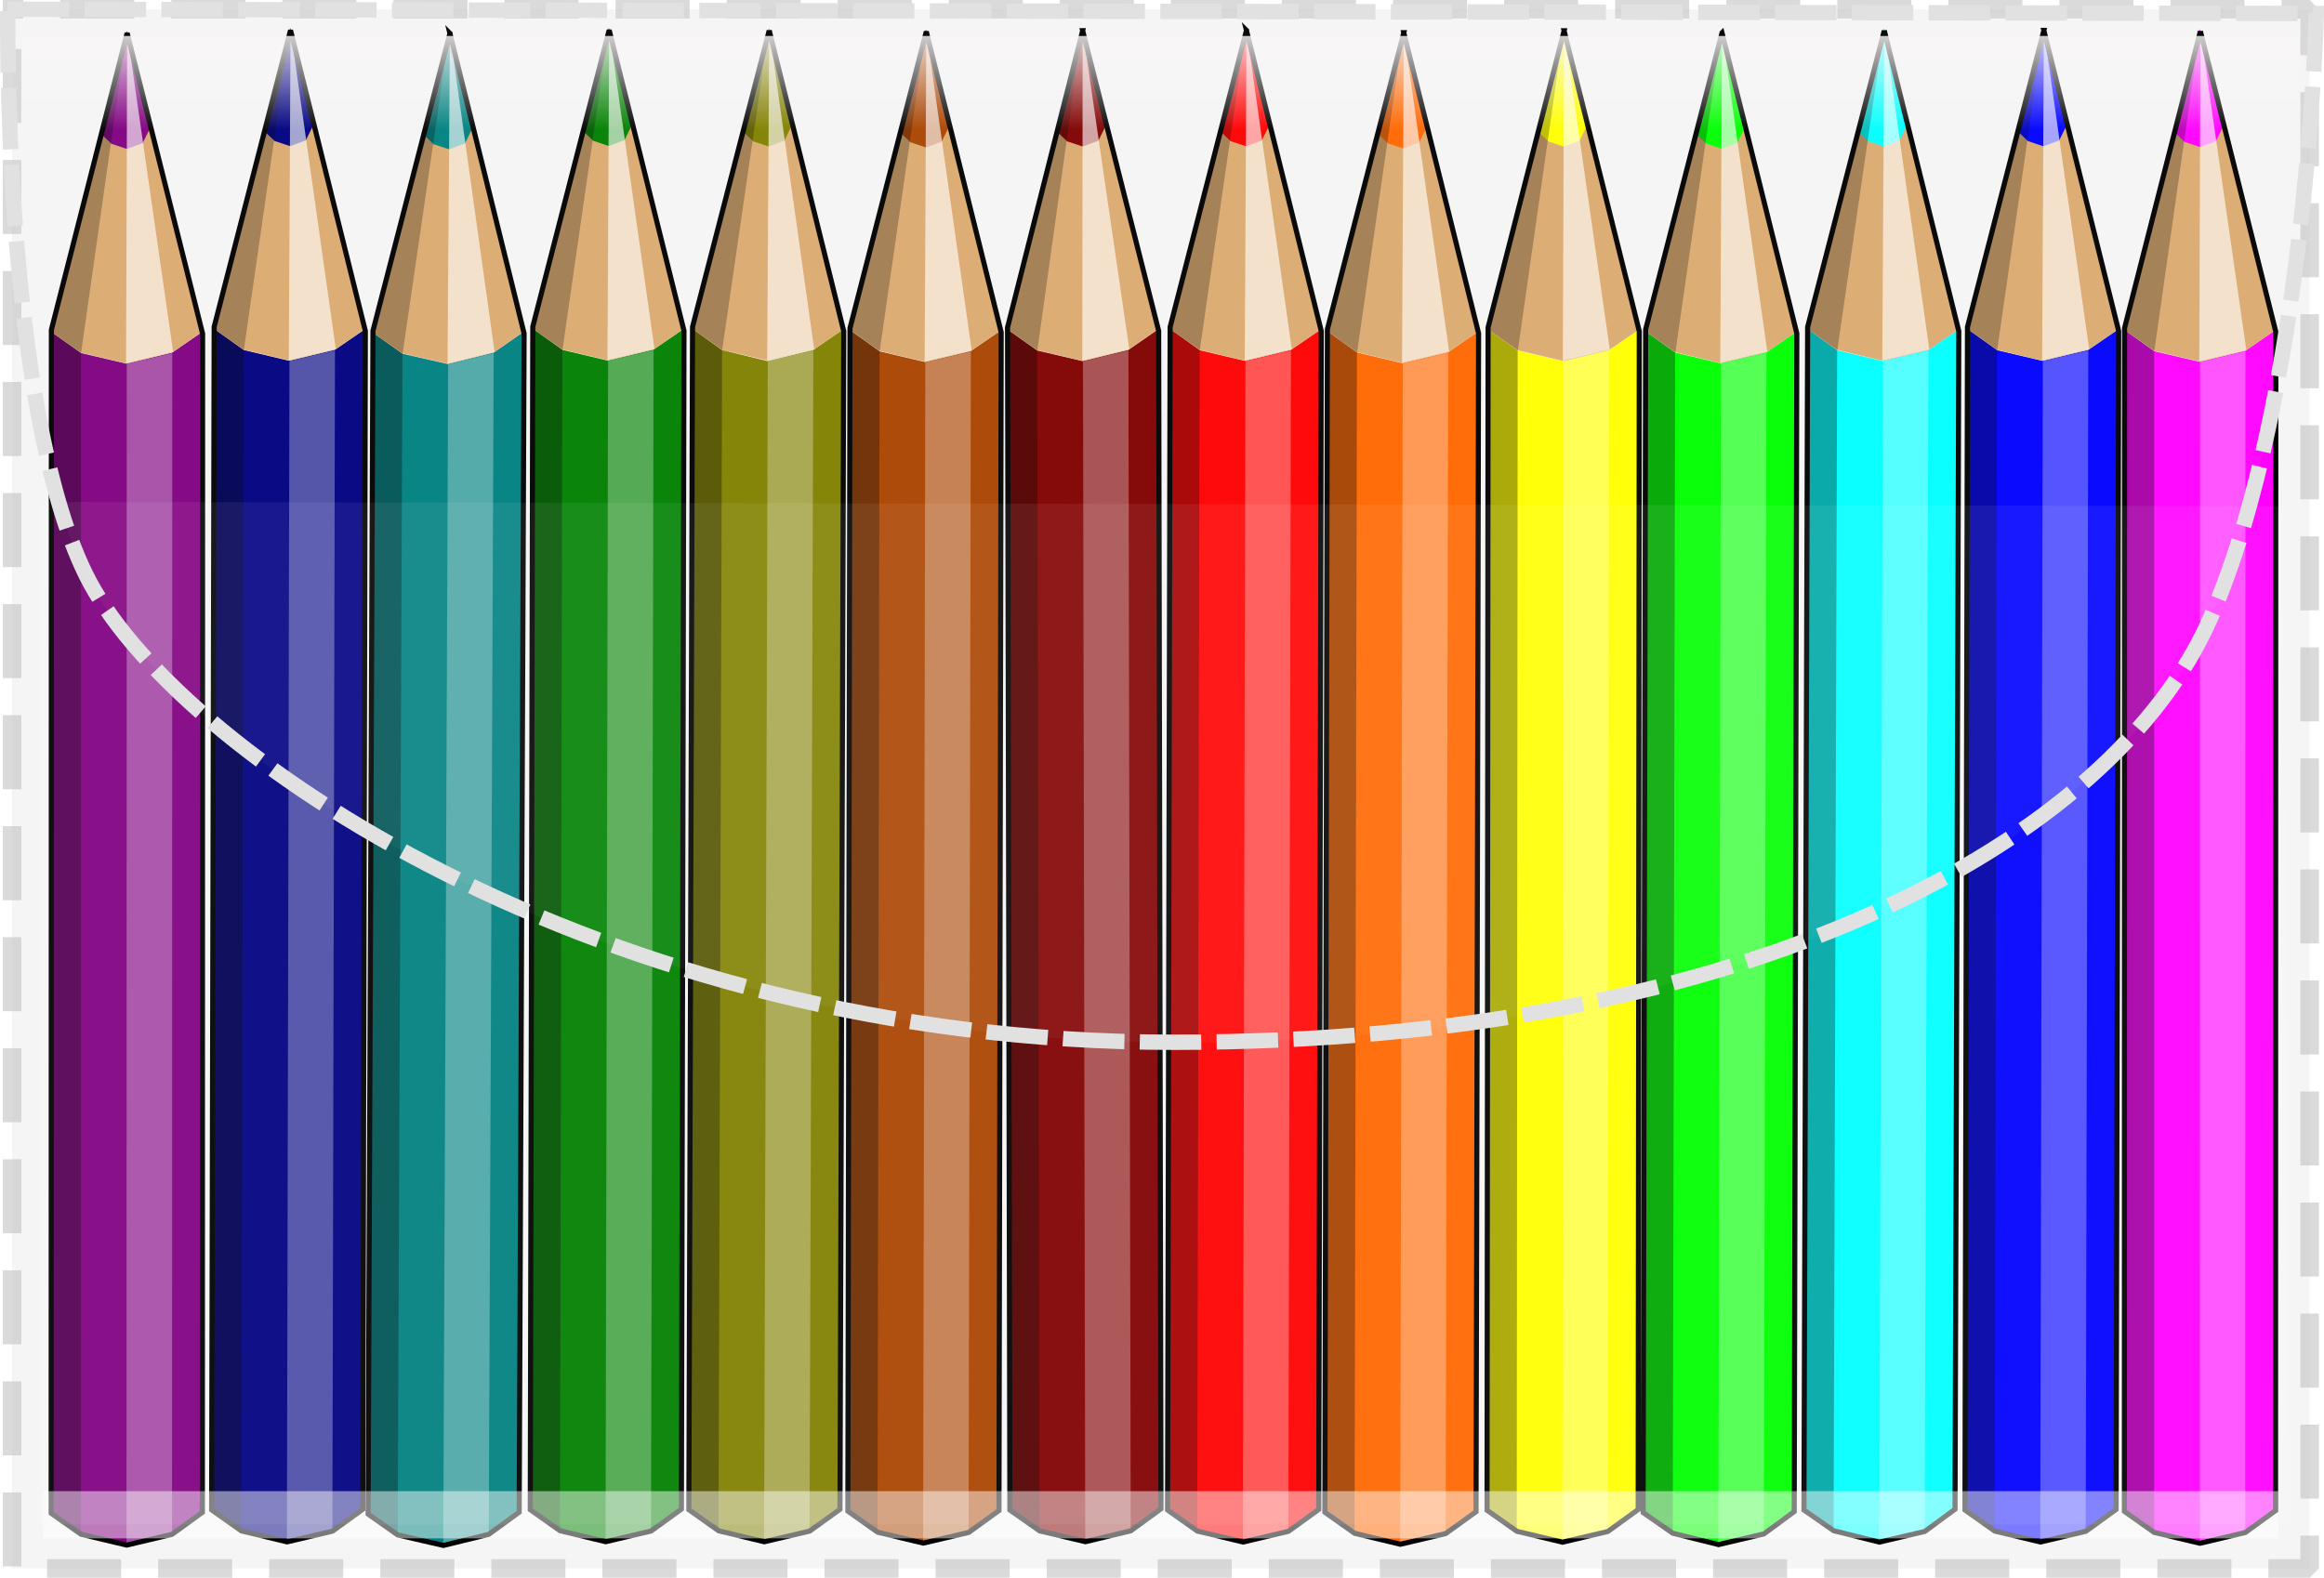
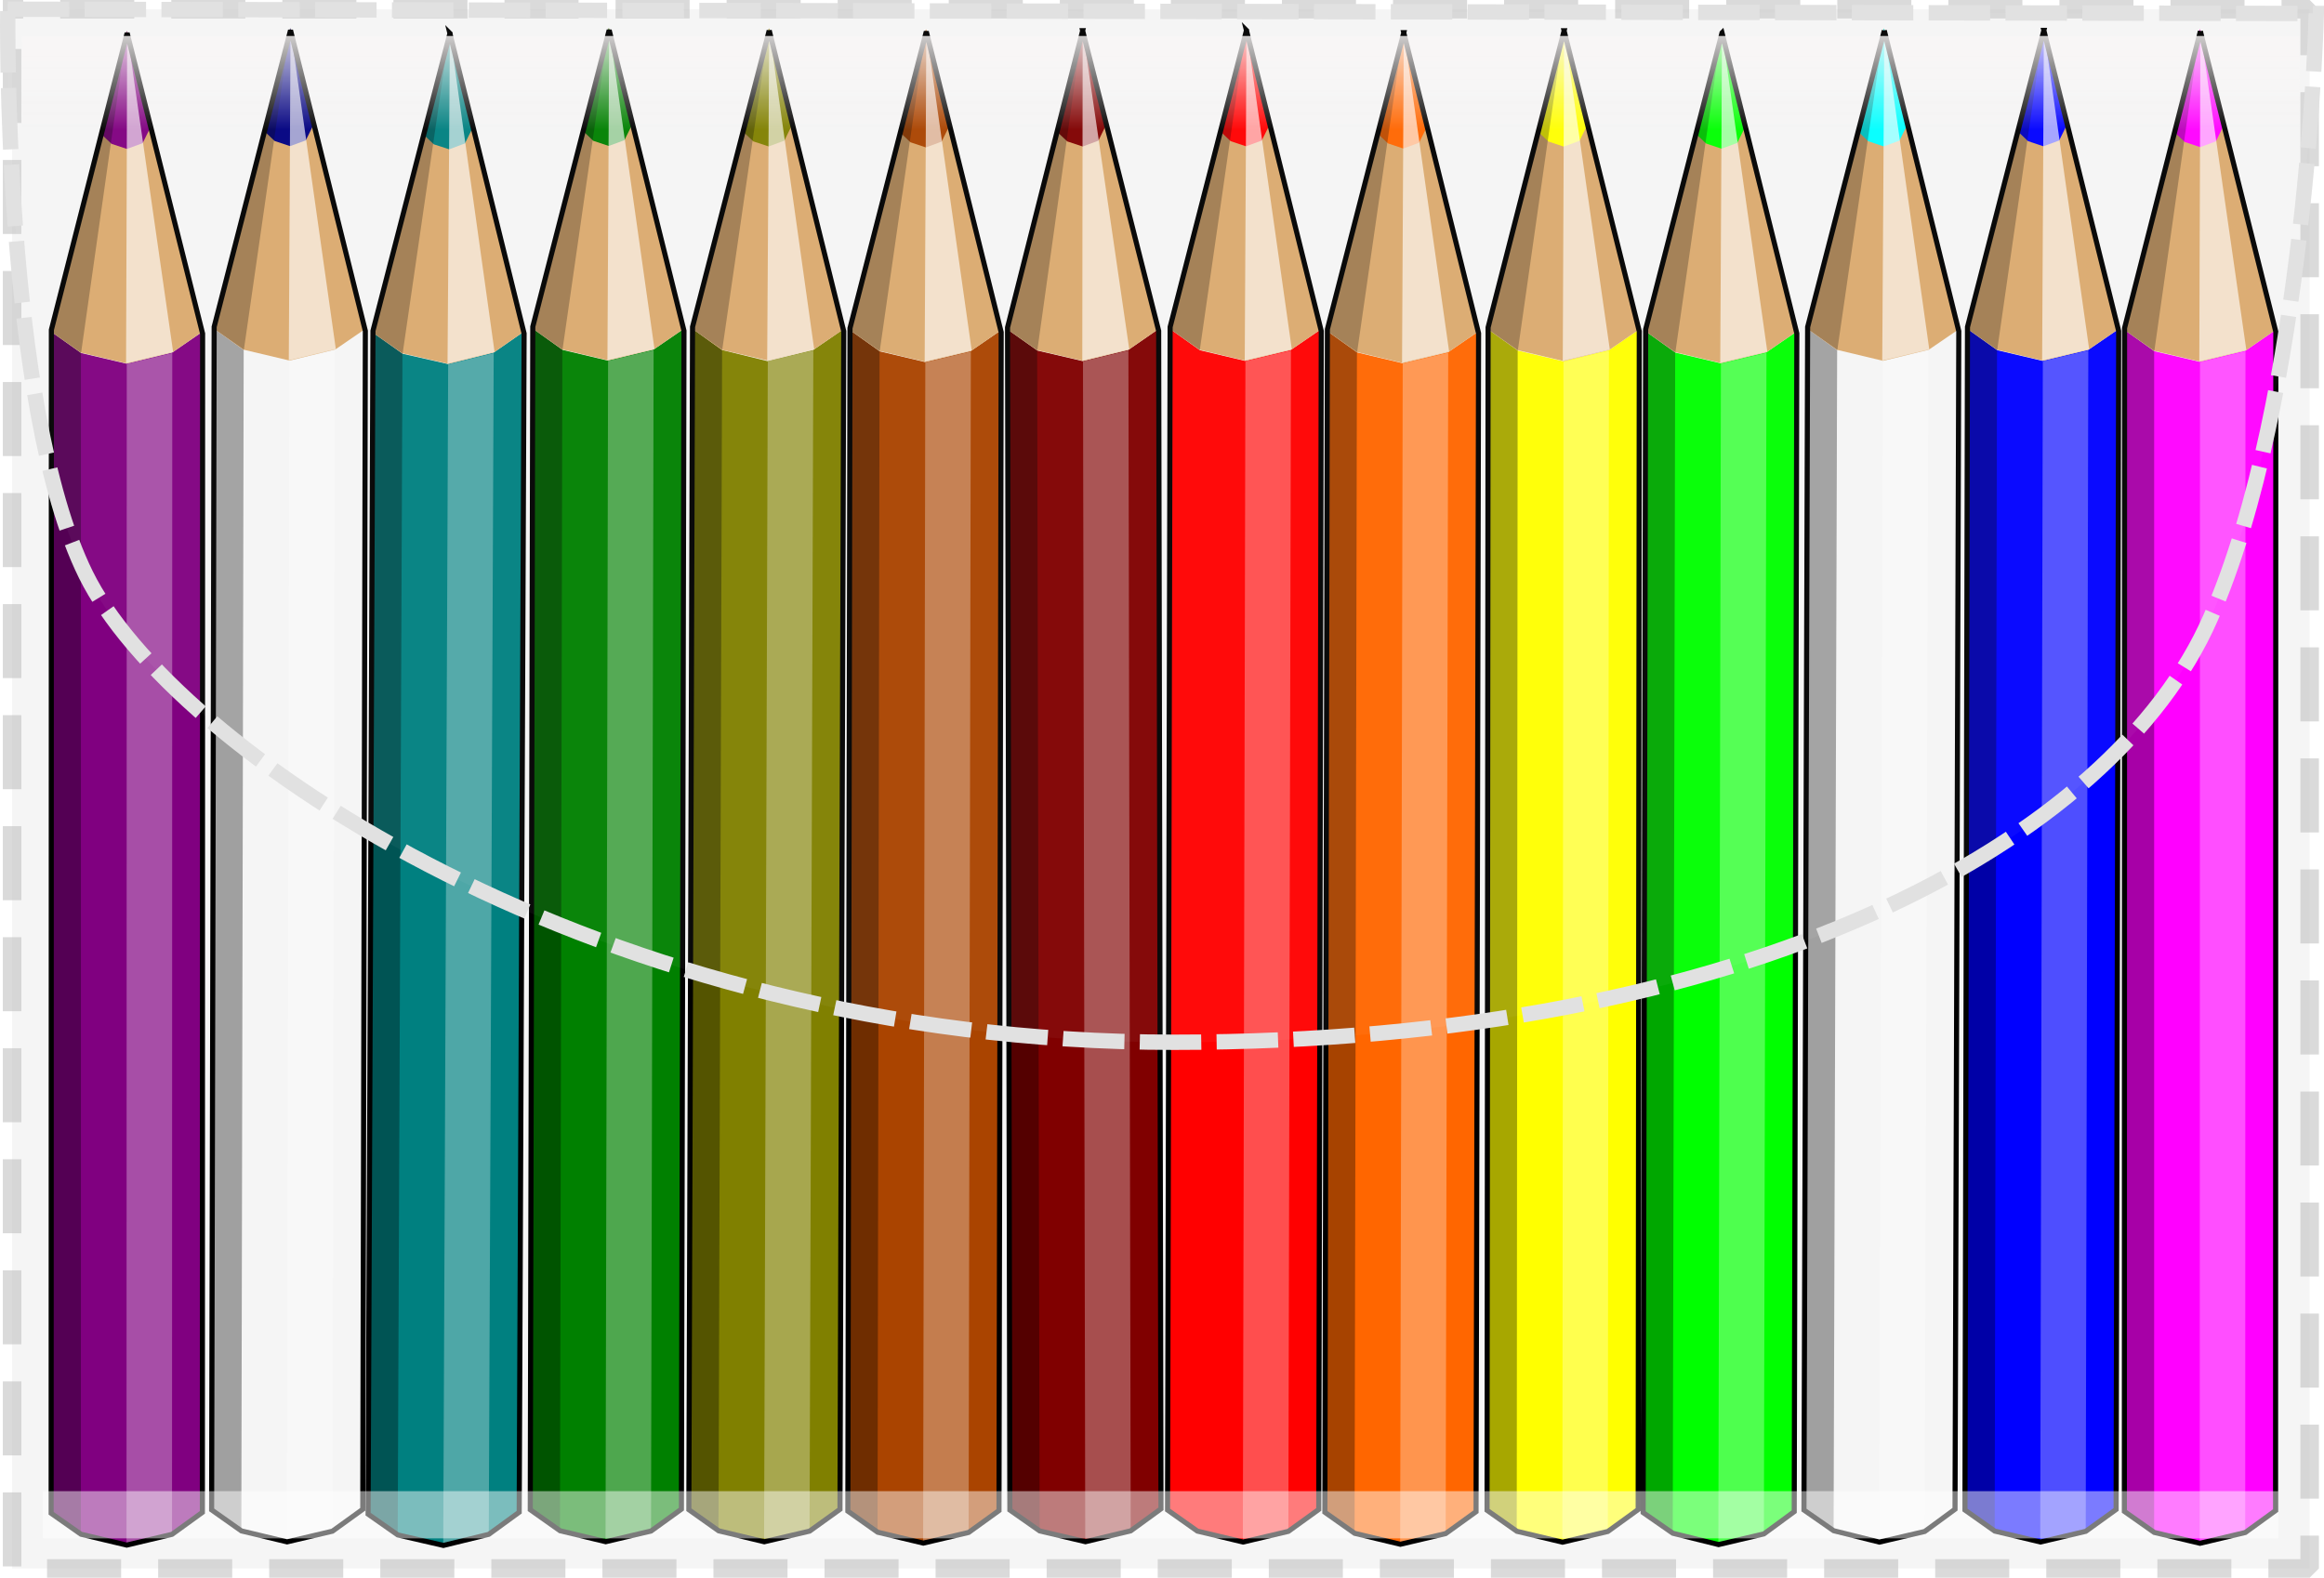
<svg xmlns="http://www.w3.org/2000/svg" id="svg10823" viewBox="0 0 543.07 368.79" version="1.0">
  <defs id="defs3">
    <filter id="filter4865" y="-.343" width="1.042" x="-.021" height="1.685">
      <feGaussianBlur id="feGaussianBlur4867" stdDeviation="4.314" />
    </filter>
    <linearGradient id="linearGradient5004" x1="387.9" gradientUnits="userSpaceOnUse" y1="190.7" gradientTransform="matrix(1.093 0 0 .774 57.2 200.27)" x2="387.9" y2="220.1">
      <stop id="stop18670" stop-color="#f9f6f6" offset="0" />
      <stop id="stop18672" stop-color="#f9f6f6" stop-opacity="0" offset="1" />
    </linearGradient>
  </defs>
  <g id="layer1" transform="translate(-24.673 -63.312)">
    <g id="g9922" transform="translate(-96.702 -173.94)">
      <g id="g4869" transform="translate(-115.16 -103.04)">
        <rect id="rect14235" opacity=".602" stroke-linejoin="bevel" fill-opacity=".431" stroke-dashoffset="12.544" height="364.46" width="536.89" stroke="#c2c2c2" stroke-linecap="square" stroke-dasharray="12.977, 12.977" y="342.45" x="239.36" stroke-width="4.326" fill="#d9d9d9" />
        <g id="g2589">
          <g id="g11964" transform="matrix(.983 .183 -.183 .983 338.98 -193.01)">
            <path id="path2789" fill-rule="evenodd" fill="#ff0" d="m437.88 820.09l-6.08 6.04-10.01 4.58-10.95-0.56-7.8-3.61-50.26-271.43 7.88 3.65 10.79 0.51 10.06-4.49 6.11-6.12 50.26 271.43z" />
            <path id="path3676" opacity=".305" fill-rule="evenodd" fill="#fff" d="m431.83 826.32l-9.99 4.4-50.27-271.43 9.99-4.4 50.27 271.43z" />
            <path id="path4571" opacity=".346" fill-rule="evenodd" d="m410.89 830.15l-7.85-3.61-50.26-271.43 7.8 3.61 50.31 271.43z" />
            <path id="path5460" fill-rule="evenodd" fill="#dbaa6e" d="m387.36 548.92l-5.73 5.74-10.05 4.55-11.11-0.54-7.69-3.56 4.62-72.31 29.96 66.12z" />
            <path id="path8121" fill-rule="evenodd" fill="#ff0" d="m366.95 503.88l-1.13 4.03-3.37 2-3.75-0.51-2.88-1.87 1.58-24.73 9.61 21.2-0.06-0.12z" />
            <path id="path6347" opacity=".63" fill-rule="evenodd" fill="#fff" d="m381.71 554.58l-10.32 4.62-8.96-49.26-4.89-26.84 24.17 71.48z" />
            <path id="path7234" opacity=".264" fill-rule="evenodd" d="m360.62 558.68l-3.22-75.88-1.57 24.6-2.81 47.82 7.6 3.46z" />
            <path id="path9017" stroke="#000" stroke-width="1.19px" fill="none" d="m357.57 483.27l-4.77 71.43 50.37 271.9 7.75 3.55 10.96 0.55 9.95-4.4 6.03-6.34-50.16-270.84-30.13-65.85z" />
          </g>
          <g id="g11982" transform="matrix(.989 -.148 .148 .989 -49.654 -60.007)">
            <path id="path10859" fill-rule="evenodd" fill="#f00" d="m476.32 832.92l-7.73 3.71-10.96 1.05-10.16-4.12-6.18-5.96 41.44-272.92 6.26 6.03 10.02 4.01 10.98-0.94 7.78-3.78-41.45 272.92z" />
            <path id="path10861" opacity=".305" fill-rule="evenodd" fill="#fff" d="m468.56 836.82l-10.89 0.88 41.45-272.91 10.89-0.89-41.45 272.92z" />
-             <path id="path10863" opacity=".346" fill-rule="evenodd" d="m447.52 833.58l-6.23-5.98 41.44-272.92 6.19 5.97-41.4 272.93z" />
            <path id="path10865" fill-rule="evenodd" fill="#dbaa6e" d="m517.44 560.16l-7.3 3.55-10.99 1-10.31-4.15-6.11-5.88 28.07-66.81 6.64 72.29z" />
            <path id="path10867" fill-rule="evenodd" fill="#f00" d="m512.92 510.92l-2.39 3.44-3.84 0.79-3.38-1.72-2.11-2.71 9.6-22.85 2.13 23.19-0.01-0.14z" />
            <path id="path10869" opacity=".63" fill-rule="evenodd" fill="#fff" d="m510.25 563.66l-11.27 0.98 7.68-49.48 4.17-26.96-0.58 75.46z" />
            <path id="path10871" opacity=".264" fill-rule="evenodd" d="m488.97 560.62l21.83-72.75-9.55 22.73-18.33 44.27 6.05 5.75z" />
            <path id="path10873" stroke="#000" stroke-width="1.19px" fill="none" d="m510.8 488.38l-27.9 65.92-41.52 273.39 6.16 5.9 10.18 4.11 10.84-0.9 7.78-4.01 41.35-272.32-6.89-72.09z" />
          </g>
          <g id="g12234" transform="matrix(.989 -.148 .148 .989 -352.38 -54.362)">
-             <path id="path11788" fill-rule="evenodd" fill="#000080" d="m555.62 839.04l-7.73 3.71-10.96 1.05-10.16-4.12-6.18-5.96 41.45-272.91 6.25 6.02 10.03 4.02 10.98-0.94 7.77-3.78-41.45 272.91z" />
            <path id="path11790" opacity=".305" fill-rule="evenodd" fill="#fff" d="m547.86 842.94l-10.88 0.89 41.44-272.92 10.89-0.89-41.45 272.92z" />
            <path id="path11792" opacity=".346" fill-rule="evenodd" d="m526.83 839.7l-6.24-5.98 41.45-272.91 6.19 5.96-41.4 272.93z" />
            <path id="path11794" fill-rule="evenodd" fill="#dbaa6e" d="m596.74 566.28l-7.29 3.55-10.99 1-10.32-4.14-6.1-5.88 28.07-66.81 6.63 72.28z" />
            <path id="path11796" fill-rule="evenodd" fill="#000080" d="m592.22 517.04l-2.39 3.44-3.84 0.79-3.38-1.72-2.1-2.7 9.6-22.85 2.13 23.18-0.02-0.14z" />
            <path id="path11798" opacity=".63" fill-rule="evenodd" fill="#fff" d="m589.55 569.78l-11.26 0.99 7.67-49.48 4.18-26.97-0.59 75.46z" />
            <path id="path11800" opacity=".264" fill-rule="evenodd" d="m568.28 566.74l21.83-72.74-9.55 22.72-18.33 44.27 6.05 5.75z" />
            <path id="path11802" stroke="#000" stroke-width="1.19px" fill="none" d="m590.11 494.5l-27.91 65.92-41.51 273.4 6.16 5.89 10.17 4.11 10.85-0.9 7.77-4.01 41.36-272.32-6.89-72.09z" />
          </g>
          <g id="g12018" transform="matrix(.989 -.148 .148 .989 -365.42 -41.864)">
            <path id="path11824" fill-rule="evenodd" fill="#008000" d="m644.01 839.59l-7.73 3.71-10.96 1.05-10.16-4.12-6.18-5.96 41.45-272.92 6.25 6.03 10.03 4.02 10.98-0.95 7.77-3.78-41.45 272.92z" />
            <path id="path11826" opacity=".305" fill-rule="evenodd" fill="#fff" d="m636.25 843.49l-10.88 0.88 41.44-272.91 10.89-0.89-41.45 272.92z" />
            <path id="path11828" opacity=".346" fill-rule="evenodd" d="m615.22 840.25l-6.24-5.98 41.45-272.92 6.19 5.97-41.4 272.93z" />
            <path id="path11830" fill-rule="evenodd" fill="#dbaa6e" d="m685.14 566.83l-7.3 3.55-10.99 1-10.32-4.15-6.1-5.88 28.07-66.81 6.64 72.29z" />
            <path id="path11832" fill-rule="evenodd" fill="#008000" d="m680.61 517.59l-2.39 3.44-3.84 0.79-3.38-1.72-2.1-2.71 9.6-22.85 2.13 23.19-0.02-0.14z" />
            <path id="path11834" opacity=".63" fill-rule="evenodd" fill="#fff" d="m677.94 570.33l-11.26 0.98 7.67-49.47 4.18-26.97-0.59 75.46z" />
            <path id="path11836" opacity=".264" fill-rule="evenodd" d="m656.67 567.29l21.83-72.75-9.55 22.73-18.33 44.27 6.05 5.75z" />
            <path id="path11838" stroke="#000" stroke-width="1.19px" fill="none" d="m678.5 495.05l-27.91 65.92-41.51 273.4 6.16 5.89 10.17 4.11 10.85-0.9 7.77-4.01 41.36-272.32-6.89-72.09z" />
          </g>
          <g id="g12036" transform="matrix(.989 -.148 .148 .989 -270.34 -46.088)">
            <path id="path11860" fill-rule="evenodd" fill="#f60" d="m732.91 857.77l-7.73 3.71-10.96 1.05-10.16-4.12-6.19-5.96 41.45-272.91 6.26 6.02 10.02 4.02 10.98-0.94 7.77-3.78-41.44 272.91z" />
            <path id="path11862" opacity=".305" fill-rule="evenodd" fill="#fff" d="m725.15 861.67l-10.89 0.89 41.45-272.92 10.88-0.88-41.44 272.91z" />
            <path id="path11864" opacity=".346" fill-rule="evenodd" d="m704.11 858.43l-6.24-5.98 41.45-272.91 6.19 5.96-41.4 272.93z" />
            <path id="path11866" fill-rule="evenodd" fill="#dbaa6e" d="m774.03 585.02l-7.3 3.54-10.99 1.01-10.32-4.15-6.1-5.88 28.07-66.81 6.64 72.29z" />
            <path id="path11868" fill-rule="evenodd" fill="#f60" d="m769.51 535.77l-2.39 3.44-3.84 0.79-3.38-1.72-2.11-2.7 9.6-22.85 2.13 23.18-0.01-0.14z" />
            <path id="path11870" opacity=".63" fill-rule="evenodd" fill="#fff" d="m766.84 588.51l-11.27 0.99 7.67-49.48 4.18-26.96-0.58 75.45z" />
            <path id="path11872" opacity=".264" fill-rule="evenodd" d="m745.56 585.47l21.83-72.74-9.55 22.72-18.33 44.27 6.05 5.75z" />
            <path id="path11874" stroke="#000" stroke-width="1.19px" fill="none" d="m767.39 513.23l-27.91 65.92-41.51 273.4 6.16 5.89 10.18 4.11 10.84-0.9 7.78-4.01 41.35-272.32-6.89-72.09z" />
          </g>
          <g id="g11938" transform="matrix(.989 -.15 .15 .989 -121.36 -107.35)">
            <path id="path11896" fill-rule="evenodd" fill="#800080" d="m280.36 852.72l-7.73 3.71-10.96 1.05-10.16-4.12-6.18-5.96 41.44-272.91 6.26 6.02 10.03 4.02 10.97-0.94 7.78-3.78-41.45 272.91z" />
            <path id="path11898" opacity=".305" fill-rule="evenodd" fill="#fff" d="m272.6 856.62l-10.89 0.89 41.45-272.92 10.89-0.89-41.45 272.92z" />
            <path id="path11900" opacity=".346" fill-rule="evenodd" d="m251.56 853.38l-6.23-5.98 41.44-272.91 6.19 5.96-41.4 272.93z" />
            <path id="path11902" fill-rule="evenodd" fill="#dbaa6e" d="m321.48 579.96l-7.3 3.55-10.99 1.01-10.31-4.15-6.11-5.88 28.07-66.81 6.64 72.28z" />
            <path id="path11904" fill-rule="evenodd" fill="#800080" d="m316.96 530.72l-2.39 3.44-3.84 0.79-3.38-1.72-2.11-2.7 9.6-22.85 2.13 23.18-0.01-0.14z" />
            <path id="path11906" opacity=".63" fill-rule="evenodd" fill="#fff" d="m314.29 583.46l-11.27 0.99 7.68-49.48 4.17-26.97-0.58 75.46z" />
            <path id="path11908" opacity=".264" fill-rule="evenodd" d="m293.01 580.42l21.83-72.74-9.55 22.72-18.33 44.27 6.05 5.75z" />
            <path id="path11910" stroke="#000" stroke-width="1.19px" fill="none" d="m314.84 508.18l-27.9 65.92-41.52 273.4 6.16 5.89 10.18 4.11 10.84-0.9 7.78-4.01 41.36-272.32-6.9-72.09z" />
          </g>
          <g id="g12072" transform="matrix(.988 -.152 .152 .988 250.48 57.491)">
            <path id="path12048" fill-rule="evenodd" fill="#800000" d="m157.77 667.61l-7.73 3.71-10.96 1.05-10.16-4.12-6.19-5.96 41.45-272.91 6.25 6.02 10.03 4.02 10.98-0.94 7.77-3.78-41.44 272.91z" />
            <path id="path12050" opacity=".305" fill-rule="evenodd" fill="#fff" d="m150.01 671.51l-10.89 0.89 41.45-272.92 10.88-0.88-41.44 272.91z" />
            <path id="path12052" opacity=".346" fill-rule="evenodd" d="m128.97 668.27l-6.24-5.98 41.45-272.91 6.19 5.96-41.4 272.93z" />
            <path id="path12054" fill-rule="evenodd" fill="#dbaa6e" d="m198.89 394.86l-7.3 3.54-10.99 1.01-10.32-4.15-6.1-5.88 28.07-66.81 6.64 72.29z" />
            <path id="path12056" fill-rule="evenodd" fill="#800000" d="m194.37 345.61l-2.39 3.44-3.84 0.79-3.38-1.72-2.11-2.7 9.6-22.85 2.13 23.18-0.01-0.14z" />
            <path id="path12058" opacity=".63" fill-rule="evenodd" fill="#fff" d="m191.69 398.35l-11.26 0.99 7.67-49.48 4.18-26.96-0.59 75.45z" />
            <path id="path12060" opacity=".264" fill-rule="evenodd" d="m170.42 395.31l21.83-72.74-9.55 22.72-18.33 44.27 6.05 5.75z" />
            <path id="path12062" stroke="#000" stroke-width="1.19px" fill="none" d="m192.25 323.07l-27.91 65.92-41.51 273.4 6.16 5.89 10.18 4.11 10.84-0.9 7.78-4.01 41.35-272.32-6.89-72.09z" />
          </g>
          <g id="g12108" transform="translate(216.73 197.77)">
            <g id="g12333" transform="matrix(.989 -.15 .15 .989 -43.353 80.935)">
              <path id="path12084" fill-rule="evenodd" fill="#f0f" d="m525.82 499.17l-7.72 3.71-10.96 1.05-10.16-4.12-6.19-5.96 41.45-272.92 6.25 6.03 10.03 4.01 10.98-0.94 7.77-3.78-41.45 272.92z" />
              <path id="path12086" opacity=".305" fill-rule="evenodd" fill="#fff" d="m518.06 503.07l-10.88 0.88 41.45-272.91 10.88-0.89-41.45 272.92z" />
              <path id="path12088" opacity=".346" fill-rule="evenodd" d="m497.03 499.83l-6.24-5.98 41.45-272.92 6.19 5.97-41.4 272.93z" />
              <path id="path12090" fill-rule="evenodd" fill="#dbaa6e" d="m566.95 226.41l-7.3 3.55-10.99 1-10.32-4.15-6.1-5.88 28.07-66.81 6.64 72.29z" />
              <path id="path12092" fill-rule="evenodd" fill="#f0f" d="m562.42 177.17l-2.38 3.44-3.84 0.79-3.38-1.72-2.11-2.71 9.6-22.85 2.13 23.19-0.02-0.14z" />
              <path id="path12094" opacity=".63" fill-rule="evenodd" fill="#fff" d="m559.75 229.91l-11.26 0.98 7.67-49.48 4.18-26.96-0.59 75.46z" />
              <path id="path12096" opacity=".264" fill-rule="evenodd" d="m538.48 226.87l21.83-72.75-9.55 22.73-18.33 44.27 6.05 5.75z" />
              <path id="path12098" stroke="#000" stroke-width="1.19px" fill="none" d="m560.31 154.63l-27.91 65.92-41.51 273.39 6.16 5.9 10.18 4.11 10.84-0.9 7.77-4.01 41.36-272.32-6.89-72.09z" />
            </g>
          </g>
          <g id="g12144" transform="matrix(.989 -.147 .147 .989 203.83 -453.35)">
-             <path id="path12120" fill-rule="evenodd" fill="#0ff" d="m315.71 1206.3l-7.73 3.7-10.96 1-10.15-4.1-6.19-5.9 41.45-272.96 6.25 6.03 10.03 4.01 10.98-0.94 7.77-3.78-41.45 272.94z" />
            <path id="path12122" opacity=".305" fill-rule="evenodd" fill="#fff" d="m307.95 1210.2l-10.88 0.9 41.45-272.96 10.88-0.88-41.45 272.94z" />
            <path id="path12124" opacity=".346" fill-rule="evenodd" d="m286.92 1206.9l-6.24-5.9 41.45-272.96 6.19 5.97-41.4 272.89z" />
            <path id="path12126" fill-rule="evenodd" fill="#dbaa6e" d="m356.84 933.52l-7.3 3.55-10.99 1-10.32-4.15-6.1-5.88 28.07-66.81 6.64 72.29z" />
            <path id="path12128" fill-rule="evenodd" fill="#0ff" d="m352.31 884.28l-2.39 3.43-3.84 0.8-3.38-1.72-2.1-2.71 9.6-22.85 2.13 23.19-0.02-0.14z" />
            <path id="path12130" opacity=".63" fill-rule="evenodd" fill="#fff" d="m349.64 937.02l-11.26 0.98 7.67-49.48 4.18-26.96-0.59 75.46z" />
            <path id="path12132" opacity=".264" fill-rule="evenodd" d="m328.37 933.98l21.83-72.75-9.55 22.73-18.33 44.26 6.05 5.76z" />
            <path id="path12134" stroke="#000" stroke-width="1.19px" fill="none" d="m350.2 861.74l-27.91 65.92-41.51 273.44 6.16 5.8 10.17 4.2 10.85-0.9 7.77-4.1 41.36-272.27-6.89-72.09z" />
          </g>
          <g id="g12180" transform="matrix(.989 -.148 .148 .989 -274.03 -396.98)">
            <path id="path12156" fill-rule="evenodd" fill="#0f0" d="m758.16 1216.4l-7.73 3.7-10.96 1-10.16-4.1-6.18-5.9 41.45-272.96 6.25 6.03 10.03 4.01 10.98-0.94 7.77-3.78-41.45 272.94z" />
            <path id="path12158" opacity=".305" fill-rule="evenodd" fill="#fff" d="m750.4 1220.3l-10.89 0.9 41.45-272.96 10.89-0.88-41.45 272.94z" />
            <path id="path12160" opacity=".346" fill-rule="evenodd" d="m729.36 1217l-6.23-5.9 41.45-272.96 6.19 5.97-41.41 272.89z" />
            <path id="path12162" fill-rule="evenodd" fill="#dbaa6e" d="m799.28 943.62l-7.3 3.55-10.98 1-10.32-4.15-6.1-5.88 28.06-66.81 6.64 72.29z" />
            <path id="path12164" fill-rule="evenodd" fill="#0f0" d="m794.76 894.38l-2.39 3.44-3.84 0.79-3.38-1.72-2.11-2.71 9.6-22.85 2.13 23.19-0.01-0.14z" />
            <path id="path12166" opacity=".63" fill-rule="evenodd" fill="#fff" d="m792.09 947.12l-11.27 0.98 7.68-49.48 4.17-26.96-0.58 75.46z" />
            <path id="path12168" opacity=".264" fill-rule="evenodd" d="m770.82 944.08l21.82-72.75-9.54 22.73-18.33 44.26 6.05 5.76z" />
            <path id="path12170" stroke="#000" stroke-width="1.19px" fill="none" d="m792.65 871.84l-27.91 65.92-41.51 273.44 6.15 5.8 10.18 4.2 10.84-0.9 7.78-4.1 41.36-272.27-6.89-72.09z" />
          </g>
          <g id="g12216" transform="matrix(.989 -.148 .148 .989 103.79 -436.7)">
            <path id="path12192" fill-rule="evenodd" fill="#00f" d="m453.09 1210.3l-7.73 3.7-10.96 1.1-10.15-4.1-6.19-6 41.45-272.92 6.25 6.03 10.03 4.01 10.98-0.94 7.77-3.78-41.45 272.9z" />
            <path id="path12194" opacity=".305" fill-rule="evenodd" fill="#fff" d="m445.33 1214.2l-10.88 0.9 41.45-272.92 10.88-0.88-41.45 272.9z" />
            <path id="path12196" opacity=".346" fill-rule="evenodd" d="m424.3 1211l-6.24-6 41.45-272.92 6.19 5.97-41.4 272.95z" />
            <path id="path12198" fill-rule="evenodd" fill="#dbaa6e" d="m494.22 937.56l-7.3 3.55-10.99 1-10.32-4.15-6.1-5.88 28.07-66.81 6.64 72.29z" />
            <path id="path12200" fill-rule="evenodd" fill="#00f" d="m489.69 888.32l-2.38 3.44-3.85 0.79-3.38-1.72-2.1-2.71 9.6-22.85 2.13 23.19-0.02-0.14z" />
            <path id="path12202" opacity=".63" fill-rule="evenodd" fill="#fff" d="m487.02 941.06l-11.26 0.98 7.67-49.48 4.18-26.96-0.59 75.46z" />
            <path id="path12204" opacity=".264" fill-rule="evenodd" d="m465.75 938.02l21.83-72.75-9.55 22.73-18.33 44.26 6.05 5.76z" />
            <path id="path12206" stroke="#000" stroke-width="1.19px" fill="none" d="m487.58 865.78l-27.91 65.92-41.51 273.4 6.16 5.9 10.18 4.1 10.84-0.9 7.77-4 41.36-272.33-6.89-72.09z" />
          </g>
          <g id="g12269" transform="matrix(.989 -.157 .146 .988 23.557 -429.87)">
            <path id="path12245" fill-rule="evenodd" fill="#008080" d="m166.21 1163.8l-7.73 3.8-10.96 1-10.16-4.1-6.18-6 41.45-272.89 6.25 6.03 10.03 4.01 10.98-0.94 7.77-3.78-41.45 272.87z" />
            <path id="path12247" opacity=".305" fill-rule="evenodd" fill="#fff" d="m158.45 1167.7l-10.89 0.9 41.45-272.88 10.89-0.89-41.45 272.87z" />
            <path id="path12249" opacity=".346" fill-rule="evenodd" d="m137.41 1164.5l-6.23-6 41.45-272.89 6.19 5.97-41.41 272.92z" />
            <path id="path12251" fill-rule="evenodd" fill="#dbaa6e" d="m207.33 891.09l-7.29 3.55-10.99 1-10.32-4.15-6.1-5.88 28.06-66.81 6.64 72.29z" />
            <path id="path12253" fill-rule="evenodd" fill="#008080" d="m202.81 841.85l-2.39 3.44-3.84 0.79-3.38-1.72-2.11-2.71 9.6-22.85 2.13 23.19-0.01-0.14z" />
            <path id="path12255" opacity=".63" fill-rule="evenodd" fill="#fff" d="m200.14 894.59l-11.26 0.98 7.67-49.47 4.17-26.97-0.58 75.46z" />
            <path id="path12257" opacity=".264" fill-rule="evenodd" d="m178.87 891.55l21.82-72.75-9.54 22.73-18.33 44.27 6.05 5.75z" />
            <path id="path12259" stroke="#000" stroke-width="1.19px" fill="none" d="m200.7 819.31l-27.91 65.92-41.51 273.37 6.15 5.9 10.18 4.1 10.84-0.9 7.78-4 41.36-272.3-6.89-72.09z" />
          </g>
          <g id="g12323" transform="matrix(.989 -.147 .147 .989 -6.825 -619.05)">
            <path id="path12299" fill-rule="evenodd" fill="#808000" d="m241.97 1362.9l-7.73 3.7-10.96 1-10.16-4.1-6.18-6 41.45-272.9 6.25 6 10.03 4.1 10.98-1 7.77-3.8-41.45 273z" />
            <path id="path12301" opacity=".305" fill-rule="evenodd" fill="#fff" d="m234.21 1366.7l-10.88 0.9 41.44-272.9 10.89-0.9-41.45 272.9z" />
            <path id="path12303" opacity=".346" fill-rule="evenodd" d="m213.17 1363.5l-6.23-6 41.45-272.9 6.19 6-41.41 272.9z" />
            <path id="path12305" fill-rule="evenodd" fill="#dbaa6e" d="m283.09 1090.1l-7.29 3.5-10.99 1-10.32-4.1-6.1-5.9 28.07-66.8 6.63 72.3z" />
            <path id="path12307" fill-rule="evenodd" fill="#808000" d="m278.57 1040.8l-2.39 3.5-3.84 0.8-3.38-1.7-2.1-2.7 9.6-22.9 2.12 23.2-0.01-0.2z" />
            <path id="path12309" opacity=".63" fill-rule="evenodd" fill="#fff" d="m275.9 1093.6l-11.26 1 7.67-49.5 4.18-27-0.59 75.5z" />
            <path id="path12311" opacity=".264" fill-rule="evenodd" d="m254.63 1090.5l21.83-72.7-9.55 22.7-18.33 44.3 6.05 5.7z" />
            <path id="path12313" stroke="#000" stroke-width="1.19px" fill="none" d="m276.46 1018.3l-27.91 65.9-41.51 273.4 6.16 5.9 10.17 4.1 10.85-0.9 7.77-4 41.36-272.3-6.89-72.1z" />
          </g>
          <g id="g2579" transform="translate(-231.27 -56.261)">
            <path id="path2555" fill-rule="evenodd" fill="#a40" d="m701.25 749.77l-7.1 4.82-10.68 2.66-10.66-2.57-6.99-4.98 0.51-276.04 7.08 5.03 10.51 2.48 10.72-2.55 7.12-4.9-0.51 276.05z" />
            <path id="path2557" opacity=".305" fill-rule="evenodd" fill="#fff" d="m694.15 754.78l-10.63 2.49 0.51-276.05 10.64-2.49-0.52 276.05z" />
            <path id="path2559" opacity=".346" fill-rule="evenodd" d="m672.87 754.69l-7.05-4.99 0.51-276.04 7.01 4.98-0.47 276.05z" />
            <path id="path2561" fill-rule="evenodd" fill="#dbaa6e" d="m701.47 473.93l-6.7 4.59-10.71 2.62-10.82-2.57-6.91-4.91 17.85-70.23 17.29 70.5z" />
            <path id="path2563" fill-rule="evenodd" fill="#a40" d="m689.69 425.9l-1.85 3.76-3.68 1.35-3.6-1.2-2.49-2.36 6.11-24.02 5.54 22.61-0.03-0.14z" />
            <path id="path2565" opacity=".63" fill-rule="evenodd" fill="#fff" d="m694.87 478.46l-10.99 2.64 0.25-50.07 0.13-27.28 10.61 74.71z" />
            <path id="path2567" opacity=".264" fill-rule="evenodd" d="m673.38 478.6l10.8-75.17-6.07 23.89-11.56 46.49 6.83 4.79z" />
            <path id="path2569" stroke="#000" stroke-width="1.19px" fill="none" d="m684.26 403.93l-17.83 69.33-0.5 276.52 6.96 4.92 10.67 2.55 10.59-2.49 7.1-5.12 0.51-275.44-17.5-70.27z" />
          </g>
        </g>
        <rect id="rect18676" opacity=".695" transform="matrix(1.051 0 0 .365 -21.019 443.31)" height="30.226" filter="url(#filter4865)" width="497" y="672.71" x="254.61" fill="#fff" />
-         <path id="path12463" fill-rule="evenodd" fill-opacity=".064" fill="#fdfdfd" d="m245.95 457.61v239.02h525.44l-1.05-238.01-524.39-1.01z" />
        <path id="path16894" d="m238.35 342.45l539.46 1s-2.14 89.79-24.76 141.36c-22.77 51.93-107.33 99.11-242.2 99.11s-234.28-68.81-254.24-109.28c-19.54-39.63-18.26-132.19-18.26-132.19z" fill-opacity=".041" fill-rule="evenodd" stroke="#e1e1e1" stroke-dasharray="14.364, 3.591" stroke-width="3.591" fill="#f9f6f6" />
        <rect id="rect17781" opacity=".854" height="35.372" width="532.27" y="348.7" x="241.65" fill="url(#linearGradient5004)" />
      </g>
    </g>
  </g>
</svg>